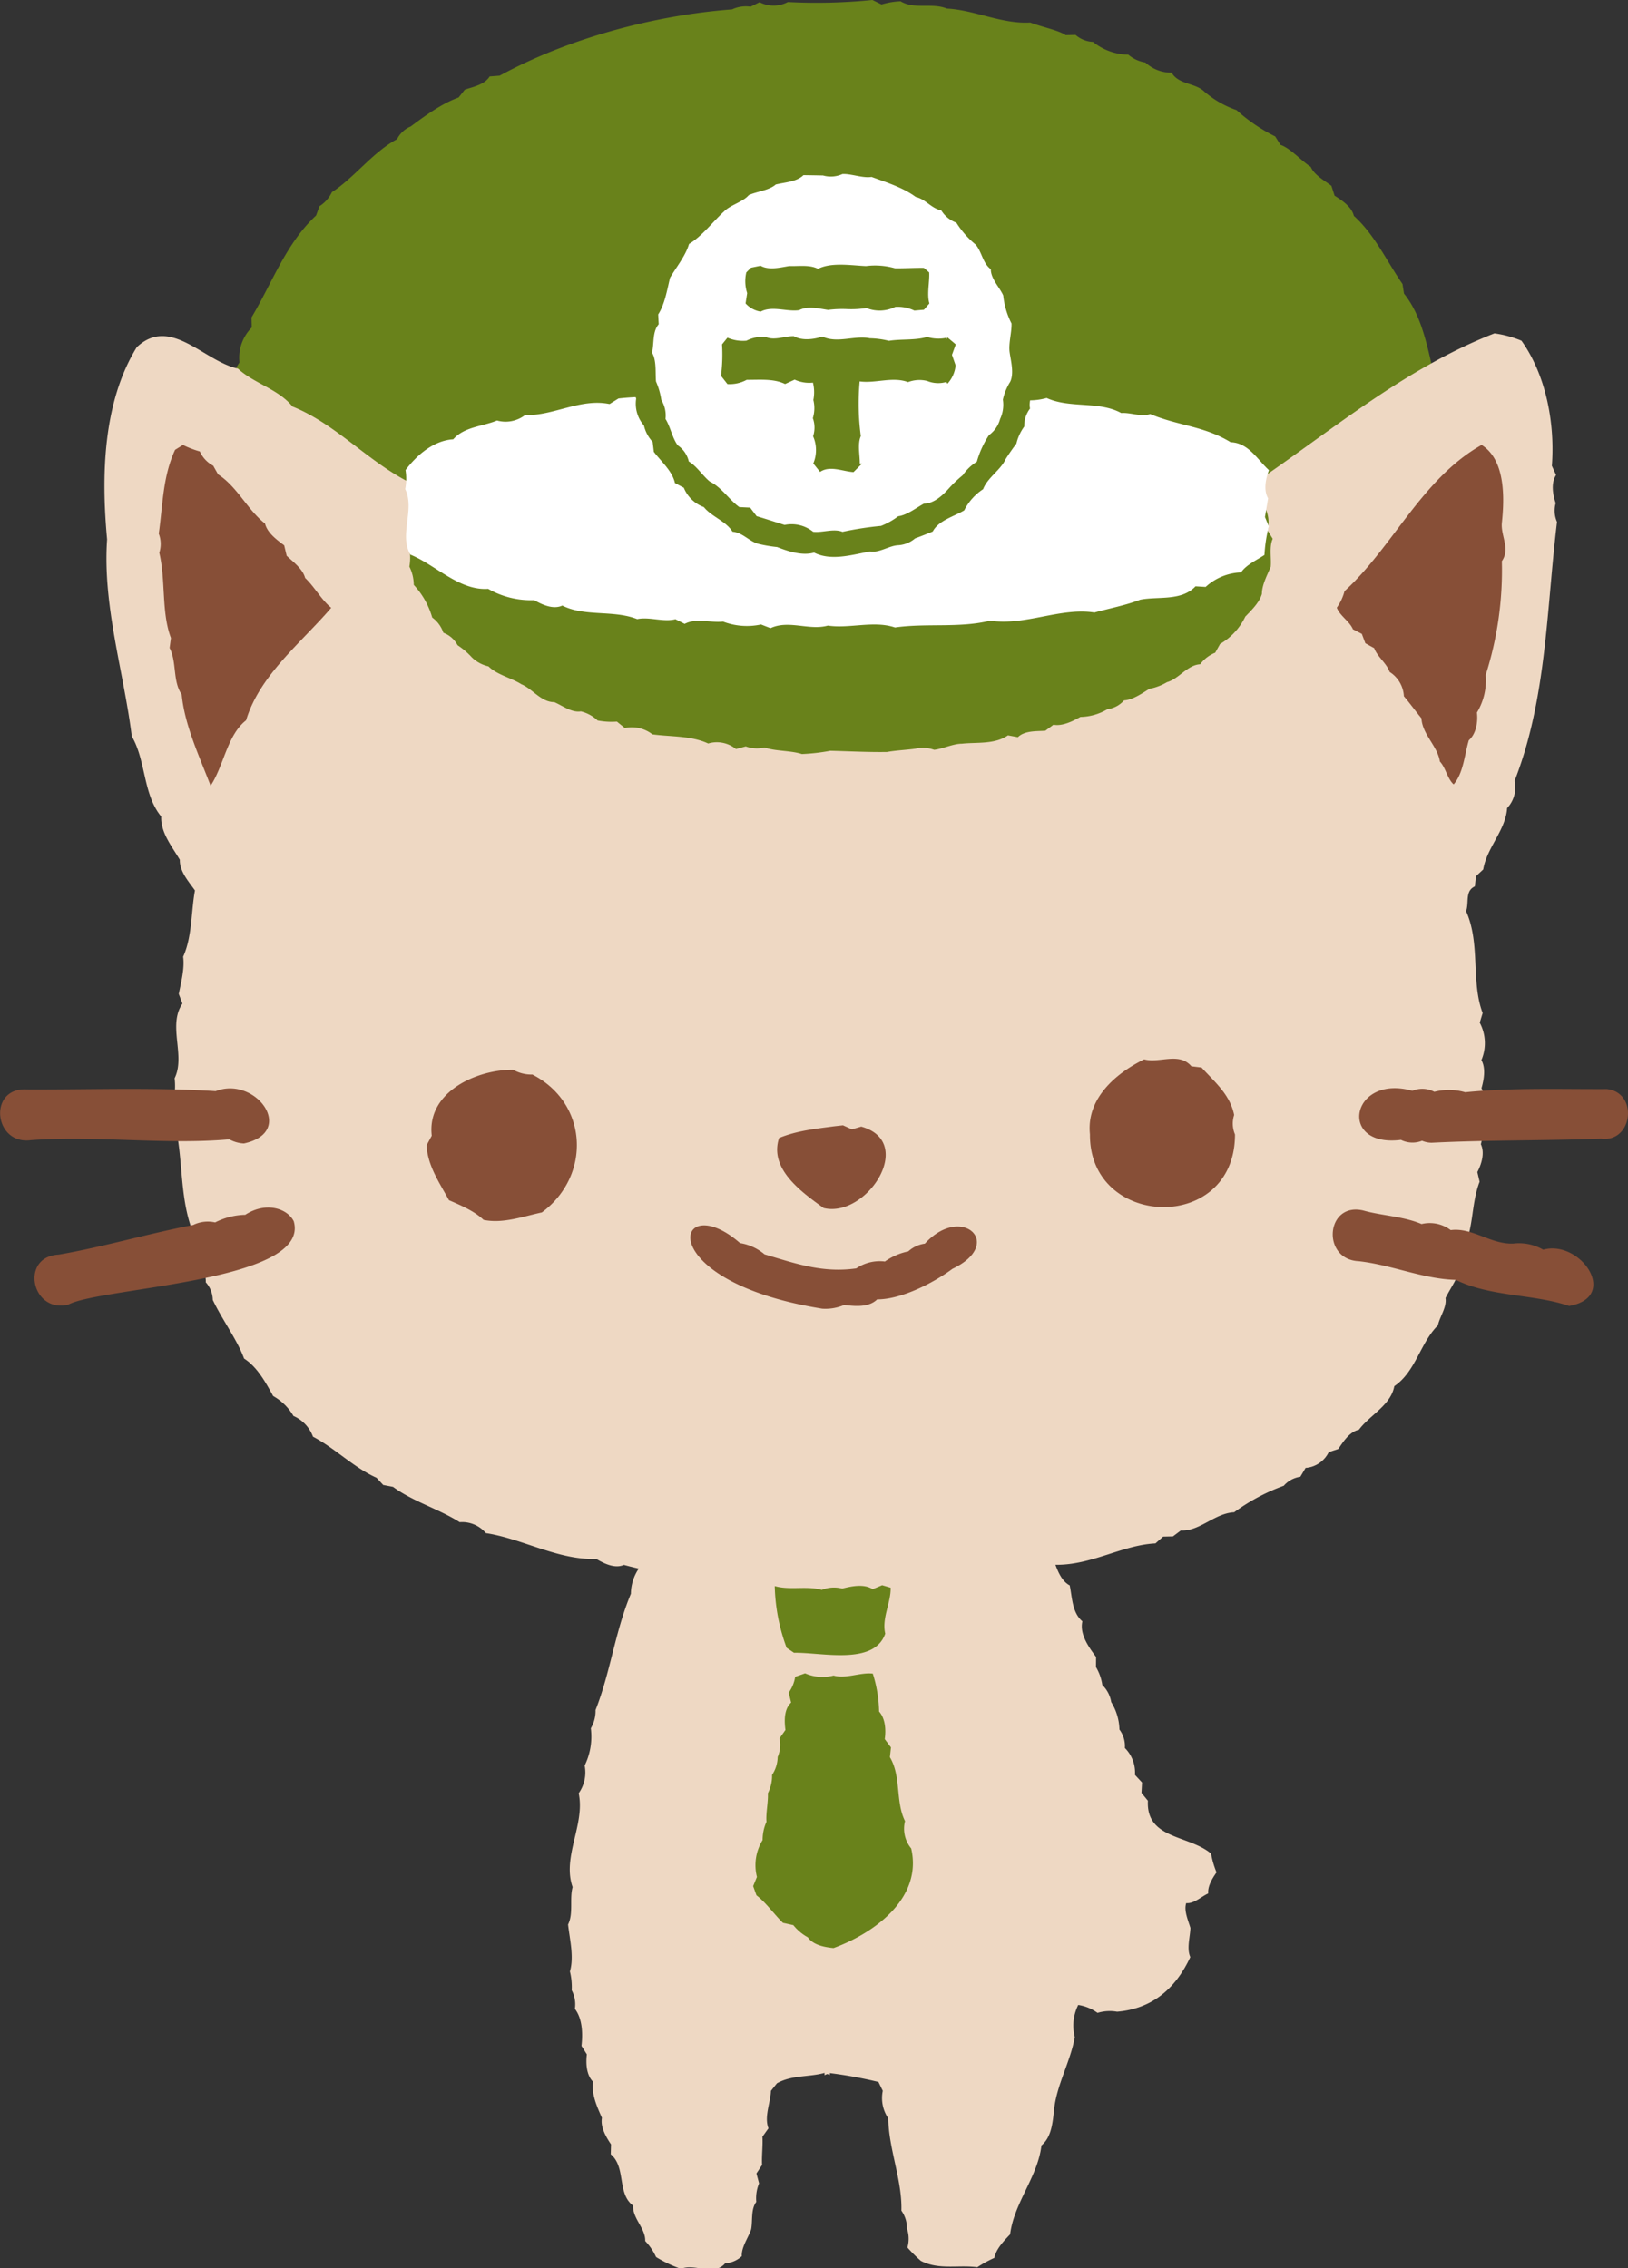
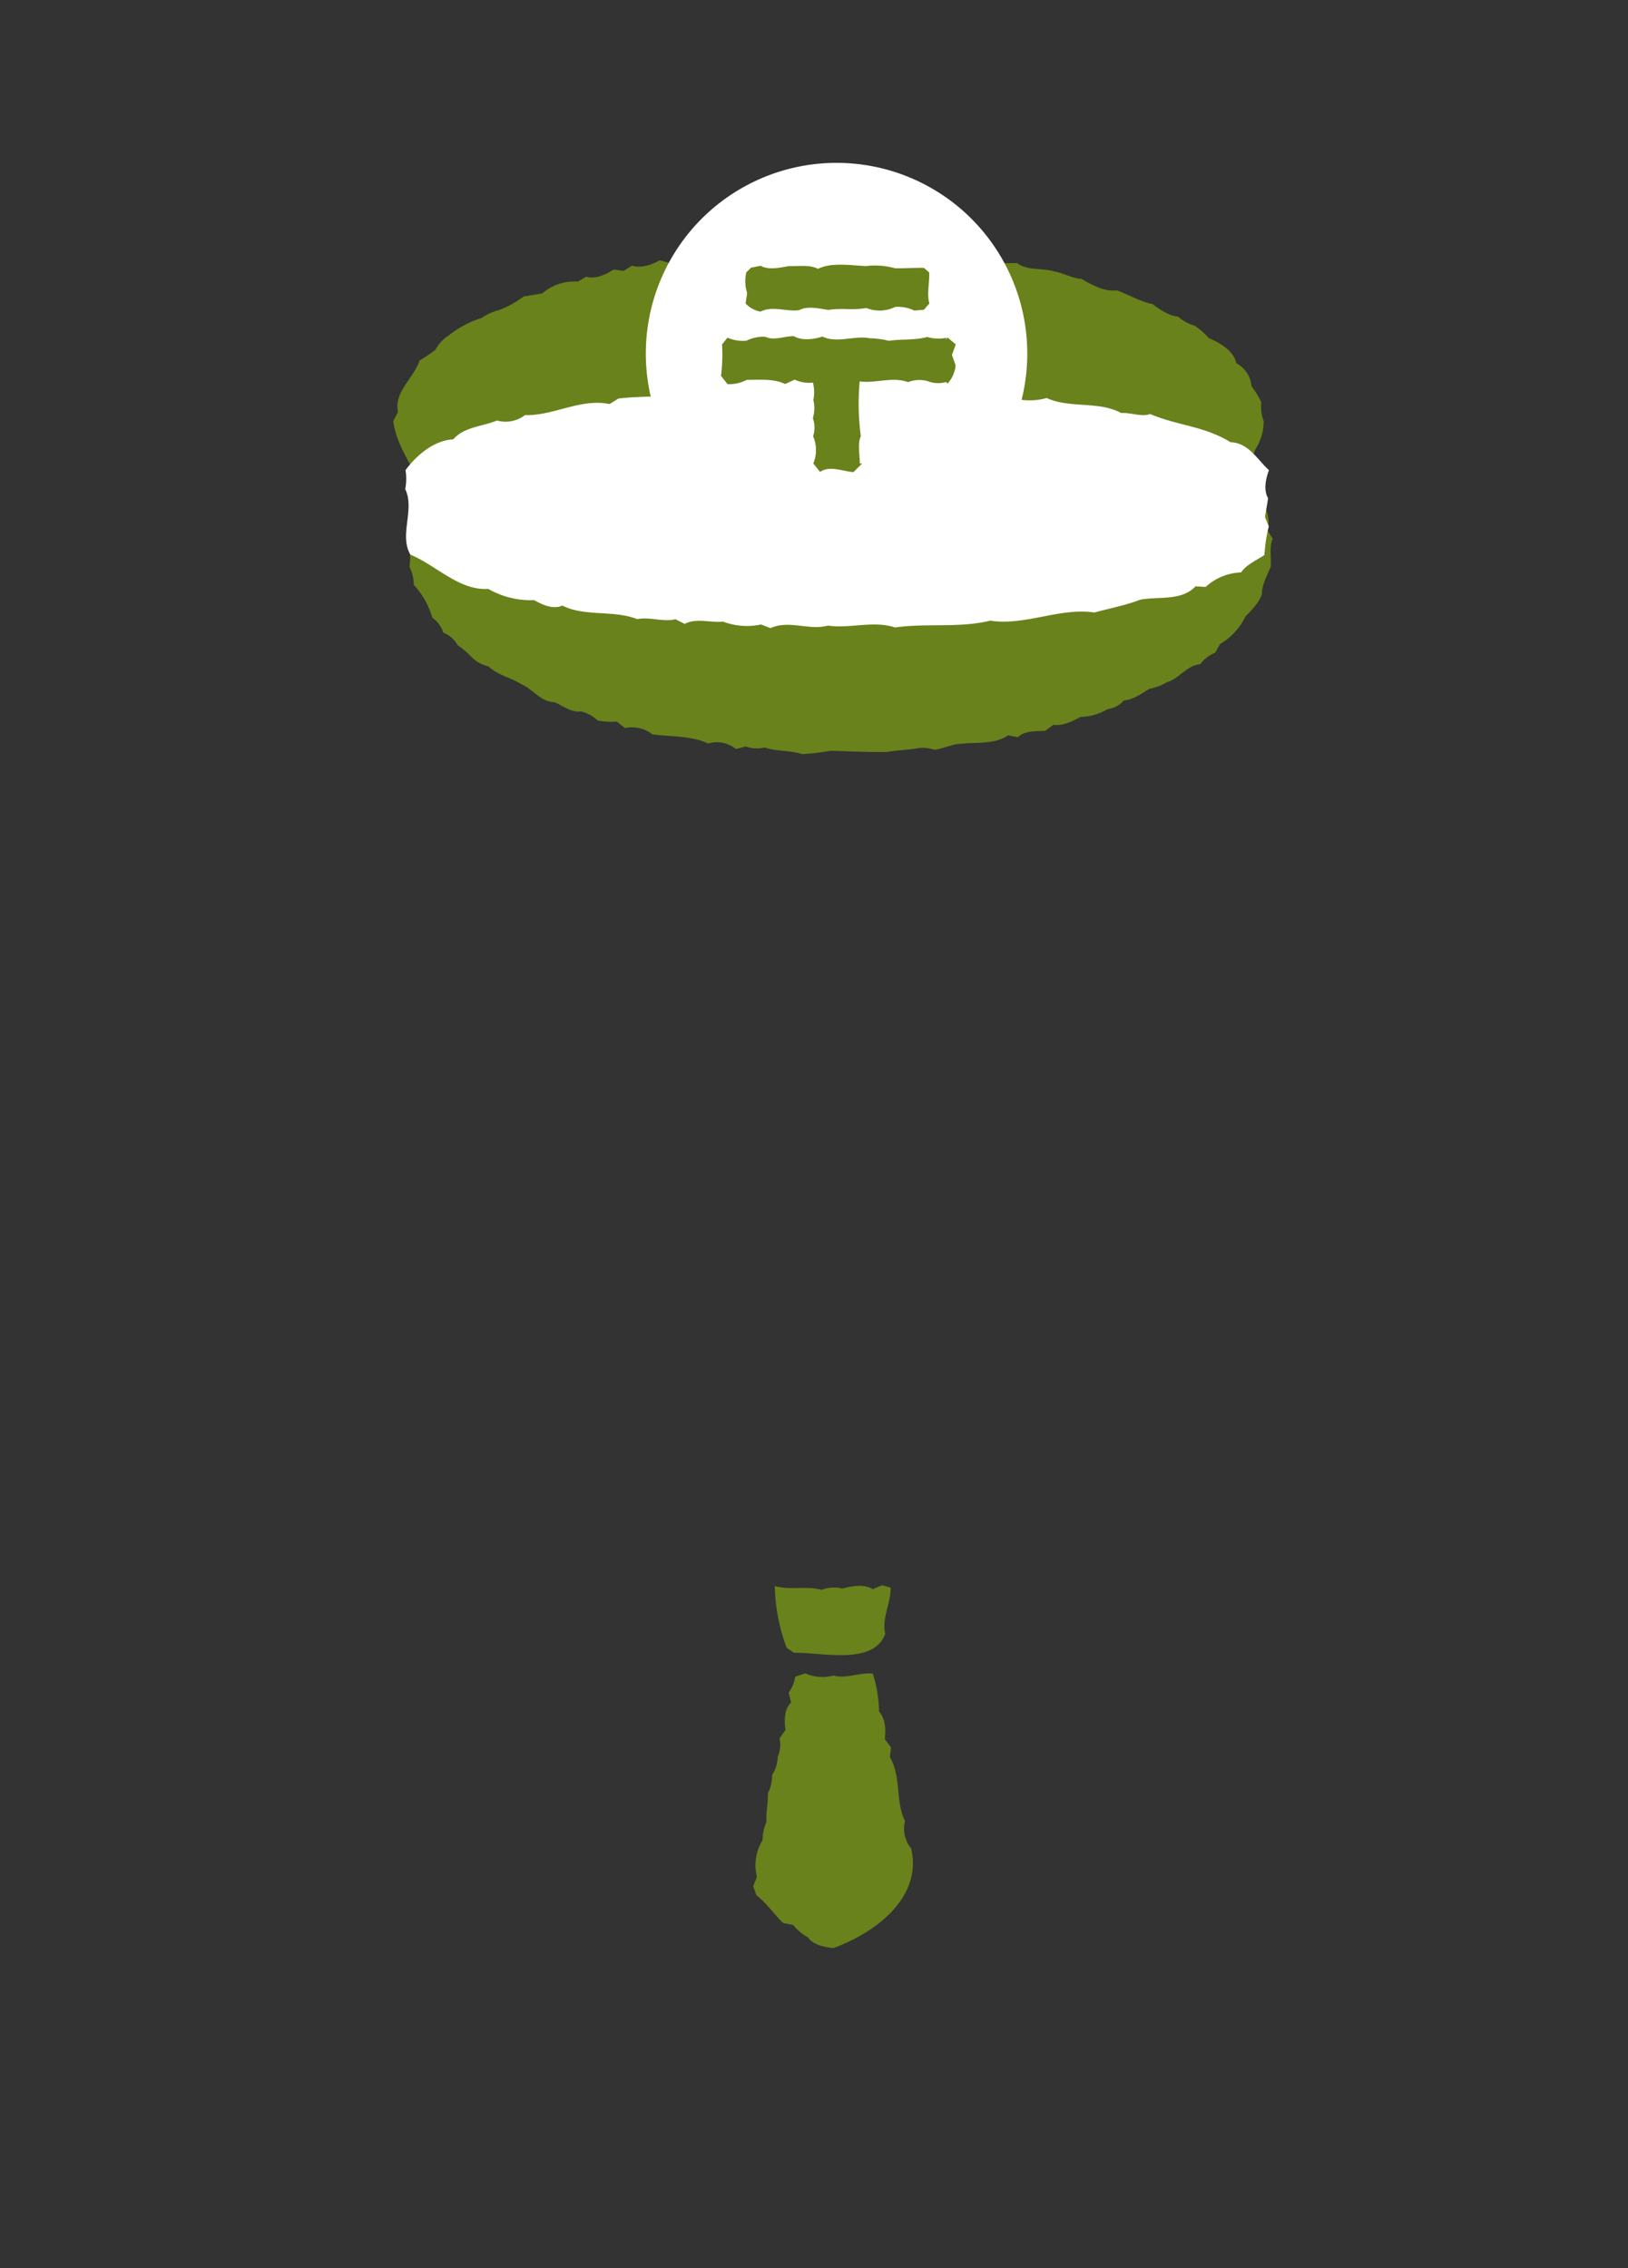
<svg xmlns="http://www.w3.org/2000/svg" width="300" height="418" viewBox="0 0 300 418">
  <rect x="0" y="0" width="300" height="418" fill="#333333" stroke="none" />
  <defs>
    <style>.cls-1{fill:#69821b;}.cls-1,.cls-2,.cls-3,.cls-4{fill-rule:evenodd;}.cls-2{fill:#eed8c3;}.cls-3{fill:#874f37;}.cls-4{fill:#fff;}</style>
  </defs>
-   <path id="hat01" class="cls-1" d="M41.88,82.028c0.317-3.323.339-7.046,1.125-10.224A6.769,6.769,0,0,1,44.132,66.8a7.881,7.881,0,0,1,2.259-6.447L46.345,58.5c3.767-6.27,6.346-13.637,11.9-18.785L58.867,38a6.087,6.087,0,0,0,2.287-2.582c4.189-2.713,7.49-7.335,12.008-9.766A4.966,4.966,0,0,1,75.692,23.3c2.641-1.974,5.726-4.221,8.818-5.335l1.152-1.444c1.534-.524,3.663-0.931,4.566-2.432l1.851-.144C104.611,7.115,120.485,2.821,134.9,1.736a6,6,0,0,1,3.414-.5l1.657-.827a5.63,5.63,0,0,0,5.209-.03A102.822,102.822,0,0,0,160.764,0l1.687,0.825a14.013,14.013,0,0,1,3.5-.584c2.571,1.551,5.777.218,8.546,1.345,5.051,0.244,10.127,2.881,15.346,2.569,2.214,0.835,5.266,1.435,6.533,2.324l1.822-.042a5.253,5.253,0,0,0,3.22,1.286,10.509,10.509,0,0,0,6.5,2.351,6.351,6.351,0,0,0,3.14,1.445,7.06,7.06,0,0,0,4.842,1.878c1.314,2.207,4.311,1.861,5.991,3.446a18.034,18.034,0,0,0,5.973,3.449,31.8,31.8,0,0,0,7.127,4.854l0.968,1.547c1.856,0.642,3.683,2.81,5.575,4.055,0.658,1.524,2.561,2.535,3.814,3.5l0.583,1.812c1.367,0.863,3.156,2.046,3.551,3.719,3.846,3.466,6.108,8.445,8.964,12.555l0.279,1.775c3.909,4.883,4.561,11.8,6.211,17.685a4.936,4.936,0,0,0,.49,3.392c-0.255,4.578,1.14,10.958-.643,15.357l0.278,1.777a4.736,4.736,0,0,0-.8,3.349c-0.805,2-1.839,4.44-1.885,6.608-2.022,2.684-2.315,6.54-4.131,9.437-2.653,2.95-3.365,7.363-6.805,9.858-1.578,2.225-2.616,5.79-5.538,6.495a14.109,14.109,0,0,1-7.345,7.161c-3.189,4.066-9.086,5.662-12.091,9.673-1.612.269-3.122,1.827-4.705,2.175a6.073,6.073,0,0,1-4.569,2.376l-1.35,1.147c-8.671,2.188-17.112,8.124-26.128,8.641l-1.536.974a13.272,13.272,0,0,0-6.756,1.444,86.136,86.136,0,0,0-15.449,1.9c-2.835-.77-5.855.492-8.653,0.445-6.811-.113-13.929-1.084-20.753-0.7-17.042-2.935-33.754-7.407-49.394-15.017l-1.218-1.357-1.756-.4c-2.028-1.78-4.613-4.038-7.353-4.521-1.617-2.244-4.526-3.7-6.463-5.705a7.458,7.458,0,0,1-3.851-3.4c-2.407-1.326-5.09-3.453-5.967-6.133l-1.6-.888c-5.935-7.089-9.9-15.236-13.958-23.562A155.248,155.248,0,0,1,41.88,82.028Z" />
-   <path id="base" class="cls-2" d="M286.919,96.185a5.119,5.119,0,0,1-.247-3.463c-0.535-1.577-.891-3.7.072-5.187l-0.774-1.689c0.581-7.619-.979-16.572-5.6-23.054a19.924,19.924,0,0,0-4.98-1.355c-16.624,6.471-30.076,18.018-44.587,27.827-1.671-1.776-4.54-2.236-5.763-4.575-1.817,0-3.3-1.611-4.394-2.886a22.467,22.467,0,0,1-7.658-4.242c-5.171-.443-9.382-5.8-14.822-5.117-3.8-1.034-7.789-3.583-11.819-2.973a8.408,8.408,0,0,0-3.413-.636L181.35,67.8c-3.38.735-7.056-1.678-10.43-.528-8.29-1.464-17.2-1.053-25.56-1.834a11.059,11.059,0,0,1-6.833.5l-1.708.5c-1.545-.871-3.642-0.371-5.152.347l-1.771-.507-1.655.8c-1.593-.674-3.651-0.1-5.085.721l-1.819-.465a7.631,7.631,0,0,1-3.38.7,5.912,5.912,0,0,1-3.34.881l-1.51,1.047-1.844-.223c-2.881,1.769-7.169,1.5-9.567,3.971a5.142,5.142,0,0,0-3.281,1.077,7.1,7.1,0,0,0-4.6,2.367c-3.157-.114-4.917,3.323-7.766,3.808a5.792,5.792,0,0,1-2.674,2.229,4.766,4.766,0,0,1-3.117,1.589C78.77,86.021,77.476,88.211,75.667,89,67.887,85.143,61.911,78.142,53.9,74.92c-2.645-3.247-7.154-4.277-10.059-6.995-6.263-1.322-12.433-9.8-18.638-3.94-6.321,10.274-6.53,23.885-5.466,35.428-0.846,12.176,3.035,24.247,4.553,36.284,2.632,4.5,2.038,10.67,5.416,14.778-0.106,3.009,2,5.534,3.433,7.969-0.042,2.187,1.623,4,2.789,5.656-0.715,3.807-.5,8.54-2.178,12.21,0.3,2.158-.383,4.74-0.807,6.859l0.675,1.785c-2.759,4.018.615,9.58-1.438,13.747a12.5,12.5,0,0,1-.092,3.471,20.73,20.73,0,0,1,.931,3.444L32.3,207.377c1.552,6.727.705,13.952,3.572,20.46-1.282,3.019,2.208,5.465,2.048,8.476a4.98,4.98,0,0,1,1.291,3.249c1.718,3.628,4.533,7.392,5.763,10.8,2.441,1.548,4.007,4.449,5.362,6.907a9.964,9.964,0,0,1,3.738,3.672,6.673,6.673,0,0,1,3.6,3.82c4.088,2.146,7.546,5.713,11.711,7.571l1.233,1.332,1.807,0.345c3.668,2.709,8.426,4.059,12.29,6.511a5.7,5.7,0,0,1,4.821,2.013c6.714,1.019,13.34,5,20.341,4.757,1.451,0.845,3.41,1.831,5.088,1.1q1.349,0.354,2.741.682a8.45,8.45,0,0,0-1.451,4.637c-2.9,6.919-3.776,14.515-6.508,21.426a6.364,6.364,0,0,1-.869,3.367,12.162,12.162,0,0,1-1.14,6.865,6.629,6.629,0,0,1-1.1,5.109c1.229,5.709-3.091,11.712-1.119,17.288-0.6,2.169.181,4.865-.839,6.894,0.306,2.736,1.128,5.948.344,8.659a11.956,11.956,0,0,1,.33,3.46,5.506,5.506,0,0,1,.586,3.427c1.41,1.839,1.463,4.615,1.216,6.824l0.987,1.558c-0.2,1.641-.1,3.789,1.132,5.036-0.3,2.351.743,4.605,1.65,6.675-0.315,1.685.764,3.544,1.673,4.88L112.548,397c2.862,2.392,1.12,7.254,4.117,9.462-0.118,2.386,2.315,4.192,2.232,6.528a10.563,10.563,0,0,1,2,2.943,23.126,23.126,0,0,0,4.58,2.176c2.644-1.07,6.021,1.46,8.163-1.022a4.913,4.913,0,0,0,3.057-1.311c-0.09-1.667,1.2-3.41,1.716-4.917,0.322-1.573-.084-3.713.953-5.079a7.194,7.194,0,0,1,.512-3.419l-0.482-1.824,1.04-1.575c-0.1-1.546.174-3.644,0.06-5.19l1.11-1.552c-0.823-2.138.38-4.7,0.457-6.908l1.112-1.391c2.723-1.545,5.934-1.127,8.767-1.913l0,0.421,0.491-.217,0.491,0.176,0-.346a81.372,81.372,0,0,1,8.95,1.634l0.8,1.63a6.622,6.622,0,0,0,1.009,5.068c0.067,5.617,2.583,11.407,2.421,17.018a5.5,5.5,0,0,1,1.021,3.3,5.868,5.868,0,0,1,.089,3.49,27.259,27.259,0,0,0,2.484,2.465c3.357,1.718,6.831.7,10.394,1.167a22.518,22.518,0,0,1,3.147-1.727c0.291-1.641,1.807-3.174,2.9-4.335,0.714-5.8,5.114-10.611,5.774-16.379,1.873-1.523,2.079-4.325,2.324-6.552,0.46-4.593,3.008-8.833,3.821-13.415a8.492,8.492,0,0,1,.634-5.923,8.187,8.187,0,0,1,3.559,1.461,7.7,7.7,0,0,1,3.6-.217c6.452-.531,10.79-4.256,13.491-10.061-0.7-1.6-.033-3.71.019-5.361-0.374-1.337-1.246-3.19-.769-4.587,1.427,0.149,2.82-1.241,4.052-1.776-0.127-1.343.792-2.846,1.536-3.889a16.718,16.718,0,0,1-1.009-3.454c-4.077-3.459-12.007-2.633-11.641-9.748l-1.183-1.45,0.1-1.914-1.3-1.4a6.426,6.426,0,0,0-1.862-4.959,5.05,5.05,0,0,0-1-3.395,10.085,10.085,0,0,0-1.515-5.061,5.641,5.641,0,0,0-1.638-3.149,9.044,9.044,0,0,0-1.168-3.3l0.015-1.867c-1.342-1.807-3.074-4.2-2.523-6.567-1.9-1.618-1.875-4.4-2.334-6.627-1.373-.716-2.091-2.343-2.632-3.793,6.684,0.093,12.282-3.644,18.43-3.94l1.418-1.252,1.809-.042,1.451-1.088c3.491,0.184,6.24-3.195,9.823-3.353a36.266,36.266,0,0,1,9.147-4.887,4.935,4.935,0,0,1,3.047-1.655l0.976-1.637a5.188,5.188,0,0,0,4.266-2.908l1.758-.574c0.914-1.355,2.08-3.191,3.8-3.55,1.981-2.688,5.888-4.51,6.52-8.032,3.98-2.713,4.765-7.976,8.036-11.2,0.321-1.6,1.674-3.337,1.4-5.043,1.259-2.526,3.419-5.071,2.782-8.094,2.553-4.16,1.8-8.931,3.5-13.336l-0.415-1.787c0.774-1.47,1.4-3.532.65-5.123,0.2-.847.6-2.563,0.785-3.413l-0.629-1.753c0.23-.847.614-2.572,0.764-3.437L273,200.537c0.45-1.562.829-3.677-.015-5.172a8,8,0,0,0-.307-6.9l0.538-1.773c-2.2-5.851-.363-12.733-3.051-18.768,0.569-1.6-.251-3.724,1.61-4.57l0.217-1.885,1.328-1.236c0.653-4.018,4.141-7.236,4.405-11.305a5.552,5.552,0,0,0,1.372-5.016C285.029,128.777,284.977,112.165,286.919,96.185Z" />
-   <path id="face" class="cls-3" d="M246.341,111.984a9.23,9.23,0,0,0,1.425-3.047C256.689,100.775,262.059,88.18,273.02,82c4.4,2.753,4.229,9.757,3.734,14.369-0.213,2.422,1.6,4.765,0,7.044a63.585,63.585,0,0,1-2.98,20.983,11.474,11.474,0,0,1-1.612,6.916c0.2,1.72-.134,3.927-1.5,5.115-0.771,2.585-.989,6.062-2.79,8.125-1.158-1.021-1.47-3.1-2.537-4.209-0.421-2.849-3.249-5.009-3.395-7.967-0.982-1.189-2.237-2.9-3.238-4.07a5.647,5.647,0,0,0-2.627-4.478c-0.522-1.559-2.3-2.832-2.842-4.382l-1.629-.9-0.651-1.731-1.644-.849C248.71,114.507,246.873,113.464,246.341,111.984Zm-185.307.025c-1.8-1.46-3.112-3.908-4.809-5.5-0.431-1.674-2.218-2.969-3.4-4.088l-0.454-1.92c-1.328-.992-3.119-2.292-3.532-4.011-3.29-2.606-5.09-6.761-8.651-9.068l-0.9-1.6A5.475,5.475,0,0,1,36.832,83.2,18.207,18.207,0,0,1,33.712,82l-1.449.9c-2.3,4.982-2.253,10.234-3.008,15.444a5.256,5.256,0,0,1,.1,3.524c1.21,5.106.358,10.971,2.145,15.71l-0.245,1.834c1.35,2.564.531,6.114,2.229,8.571,0.529,5.648,3.28,11.459,5.327,16.817,2.44-3.684,3.054-9.348,6.538-12.058C47.838,124.42,55.535,118.438,61.034,112.009Zm202.8,98.582a4.523,4.523,0,0,1-1.783-.366,4.769,4.769,0,0,1-3.891-.161c-11.764,1.474-9.194-12.222,2.105-9.046a4.745,4.745,0,0,1,4.042.185,10.852,10.852,0,0,1,5.7.085c8.445-.87,17.41-0.551,26.091-0.589,5.881,0.626,4.785,9.934-1.083,9.144C284.725,210.223,274.089,210.074,263.833,210.591Zm25.312,30.083c-6.5-2.219-14.464-1.664-20.884-4.815-6.007-.145-11.8-2.762-17.874-3.44-6.93-.293-6.092-10.986.849-9.337,3.363,0.956,7.44,1.075,10.716,2.493a6.408,6.408,0,0,1,5.376,1.117c4-.529,7.428,2.676,11.566,2.479a8.9,8.9,0,0,1,5.477,1.127C291.272,228.4,298.524,239.029,289.145,240.674Zm-244.2-29.949a6.179,6.179,0,0,1-2.68-.762c-11.76,1.044-24.505-.718-36.548.148-6.879.949-7.973-9.748-.809-9.348,11.577,0.055,23.344-.4,34.836.319C47.153,198.188,54.712,208.616,44.947,210.725Zm-32.359,29.7c-6.763,1.665-8.964-8.841-1.782-9.214,8.27-1.419,16.619-3.911,24.778-5.459a6.113,6.113,0,0,1,4.06-.477,12.912,12.912,0,0,1,5.552-1.407c3.767-2.451,7.705-1.216,8.932,1.179C57.372,236.258,18.624,237.183,12.588,240.424Zm141.078-32.858c-3.378.449-6.874,0.814-10.094,2.147-1.914,5.7,4.212,10.021,8.211,12.91,7.865,1.918,17.14-12.153,6.925-15.007l-1.721.5-1.651-.737Zm-2.137,33.609c-32.083-5.162-27.1-22.5-15.149-12.091a9.182,9.182,0,0,1,4.508,2.073c5.889,1.742,10.719,3.463,16.9,2.589a7.685,7.685,0,0,1,5.28-1.268,11.369,11.369,0,0,1,4.307-1.868,5.653,5.653,0,0,1,3.054-1.425c6.814-7.446,14.771.044,5.089,4.638-3.736,2.774-9.625,5.659-13.879,5.635-1.552,1.532-4.124,1.263-6.082,1.031A8.842,8.842,0,0,1,151.529,241.175Zm49.323-32.116c-0.128,17.379,26.737,18.317,26.73,0a5.1,5.1,0,0,1-.156-3.59c-0.777-3.79-3.578-6.06-6.009-8.74l-1.87-.228c-2.287-2.684-5.868-.508-8.708-1.278C205.635,197.78,200.135,202.455,200.852,209.059ZM78.617,211.05c0.137,3.721,2.425,7.008,4.116,10.128,2.11,0.919,4.693,2,6.376,3.626,3.541,0.75,7.293-.634,10.74-1.37,9.106-6.714,8.623-20.1-1.743-25.411a6.8,6.8,0,0,1-3.53-.88c-6.69-.058-15.957,4.059-15.013,12.152Z" />
  <path id="hat02" class="cls-1" d="M72.471,77.587L73.339,75.9c-0.81-3.608,2.954-6.3,3.976-9.458a33.138,33.138,0,0,0,2.928-1.976,6.771,6.771,0,0,1,2.371-2.588A18.666,18.666,0,0,1,88.749,58.6,9.28,9.28,0,0,1,91.9,57.166a17.872,17.872,0,0,0,4.576-2.521c0.859-.137,2.6-0.431,3.461-0.579a8.958,8.958,0,0,1,6.541-2.168l1.546-.9c1.688,0.5,3.659-.4,5.036-1.33l1.833,0.264,1.57-.972c1.636,0.529,3.674-.153,5.093-0.99l1.828,0.472a7.052,7.052,0,0,1,3.413-.556,5.591,5.591,0,0,1,3.424-.554l1.658-.833,1.791,0.523c1.468-.955,3.563-0.267,5.18-0.444a5.506,5.506,0,0,1,3.473-.223l1.705-.746a5.577,5.577,0,0,0,3.5.16,8.077,8.077,0,0,0,5.267-.234c2.09,0.94,4.813.654,6.974,0.111l1.719,0.6c1.536-.787,3.631-0.063,5.25-0.337l1.681,0.868c1.564-.061,3.695-0.272,5.261-0.226a4.919,4.919,0,0,0,3.469.334,6.225,6.225,0,0,0,3.4.858c2.015,1.128,4.722.658,6.925,0.764,1.833,1.413,4.652.846,6.79,1.518,1.57,0.228,3.424,1.322,5.028,1.372a22.885,22.885,0,0,0,3.138,1.589,7.3,7.3,0,0,0,3.464.544c2,0.761,4.455,2.121,6.493,2.512,1.283,0.945,3.042,2.193,4.694,2.3a7.764,7.764,0,0,0,3.047,1.675,12.444,12.444,0,0,1,2.622,2.3c2.048,0.856,4.55,2.286,5.07,4.618a5.308,5.308,0,0,1,2.8,4.242,15.513,15.513,0,0,1,1.8,2.963,7.554,7.554,0,0,0,.445,3.451,9.377,9.377,0,0,1-1.478,5.115c-0.741,1.492-1.133,3.71-2.7,4.616a6.028,6.028,0,0,1,2.818,4.191,6.16,6.16,0,0,1,2.08,6.232l0.946,1.55c-0.685,1.5-.219,3.6-0.374,5.172-0.611,1.453-1.625,3.341-1.615,4.964-0.43,1.572-1.962,3.068-3.062,4.2a11.675,11.675,0,0,1-4.648,5.045l-0.9,1.608a6.39,6.39,0,0,0-2.762,2.129c-2.37.131-3.9,2.675-6.12,3.3a10.028,10.028,0,0,1-3.248,1.229c-1.327.816-3.056,2.038-4.672,2.13a4.926,4.926,0,0,1-3.057,1.623,10.047,10.047,0,0,1-4.979,1.424c-1.4.786-3.314,1.743-4.97,1.438l-1.5,1.109c-1.623.11-3.793-.053-5.054,1.184l-1.831-.338c-2.448,1.707-5.719,1.241-8.5,1.543-1.6,0-3.53.95-5.1,1.125a6.058,6.058,0,0,0-3.5-.2c-1.537.211-3.657,0.317-5.186,0.6-3.4.057-7.062-.14-10.454-0.221a36.727,36.727,0,0,1-5.228.6c-2.11-.679-4.789-0.485-6.886-1.206a5.986,5.986,0,0,1-3.461-.2l-1.8.486a5.589,5.589,0,0,0-5.123-1.021c-3.082-1.456-6.944-1.231-10.276-1.689a6.157,6.157,0,0,0-5.077-1.162l-1.467-1.185a13.546,13.546,0,0,1-3.552-.207,6.86,6.86,0,0,0-3.088-1.679c-1.715.274-3.407-1.075-4.892-1.7-2.454,0-4-2.441-6.073-3.3-1.839-1.176-4.48-1.725-6.058-3.293a6.426,6.426,0,0,1-3.064-1.653,13.874,13.874,0,0,0-2.634-2.247,4.891,4.891,0,0,0-2.616-2.293,5.7,5.7,0,0,0-2.056-2.808,14.82,14.82,0,0,0-3.4-6.015,7.67,7.67,0,0,0-.808-3.363,9.623,9.623,0,0,0-.547-5.2,8.123,8.123,0,0,0,1.278-5.144c0.789-1.386,2.266-2.99,2.881-4.478a7.349,7.349,0,0,0-2.6-2.406C74.834,84.249,72.86,80.966,72.471,77.587Z" />
  <path id="hat03" class="cls-4" d="M233.68,91.837c-0.142.856-.431,2.587-0.576,3.443L233.81,97a27.462,27.462,0,0,0-.8,5.27c-1.351.91-3.372,1.811-4.316,3.22a10.152,10.152,0,0,0-6.52,2.675l-1.868-.114c-2.6,2.77-6.844,1.815-10.18,2.464-2.661,1.03-5.714,1.61-8.453,2.364-6.3-.97-12.761,2.489-19.22,1.5-5.646,1.4-11.724.422-17.527,1.254-3.919-1.321-8.353.252-12.375-.344-3.426.954-7.205-1.1-10.567,0.47l-1.738-.678a12.372,12.372,0,0,1-7.009-.53c-2.254.266-4.918-.72-7.068,0.423l-1.7-.858c-2.236.571-4.829-.491-7.046-0.017-4.393-1.737-9.626-.4-13.8-2.5-1.683.776-3.7-.159-5.183-1a15.852,15.852,0,0,1-8.484-2.081c-5.308.375-9.651-4.389-14.324-6.3-2.148-3.627.867-8.312-.962-12.085a10.044,10.044,0,0,0,.06-3.5c2.089-2.793,5.211-5.458,8.792-5.671,2.043-2.334,5.425-2.364,8.061-3.466a5.891,5.891,0,0,0,5.168-1c5.249,0.165,10.209-3.14,15.576-2.033l1.643-1.022c1.949-.221,3.94-0.305,5.943-0.357a35.147,35.147,0,1,1,68.34.6,11.692,11.692,0,0,0,4.622-.334c4.331,1.969,9.589.5,13.743,2.771,1.655-.151,3.7.775,5.332,0.179,5.232,2.2,9.886,2.178,14.831,5.2,3.305,0.108,4.9,3.184,7.056,5.146C233.25,88.2,232.8,90.314,233.68,91.837Z" />
-   <path id="hat04" class="cls-1" d="M116.3,64.987c-0.871-1.51-.275-3.57.056-5.151-0.254-1.6.555-3.6,0.59-5.186a6.223,6.223,0,0,0,1.621-3.112,10.3,10.3,0,0,0,1.994-4.783,4.805,4.805,0,0,0,1.89-2.9,29.817,29.817,0,0,0,3.074-4.2c0.983-1.3,3.029-2.029,4.254-3.035l0.8-1.771,1.922-.3a18.075,18.075,0,0,1,4.3-2.829,7.619,7.619,0,0,1,2.925-1.969c1.7,0.558,3.681-.316,5.093-1.239a6.92,6.92,0,0,0,3.438-.488c1.562-.023,3.644-0.462,5.181-0.017a27.772,27.772,0,0,0,3.493-.519c1.5,0.552,3.647.42,5.168,0.855,1.162,1.222,3.286,1.581,4.856,1.922,1.981,0.643,4.684,1.711,6,3.359,2.258,0.364,4.751,1.8,5.512,4.049a23.719,23.719,0,0,1,2.5,2.352,5.78,5.78,0,0,1,2.7,2.257c0.4,3.018,3.354,4.807,4.435,7.482,0.161,1.6.313,3.759,1.478,5,0.485,2.143.681,4.729,1.681,6.743a5.122,5.122,0,0,0,.1,3.489,10.775,10.775,0,0,0-.562,5.187c-0.251,1.579-1.33,3.469-.99,5.111a5.23,5.23,0,0,0-1.064,3.314,8.793,8.793,0,0,0-1.454,3.163c-0.542.682-1.538,2.115-1.986,2.86-0.935,2.016-3.338,3.4-4.142,5.518a10.108,10.108,0,0,0-3.481,3.9c-1.9,1.153-4.711,1.839-5.8,3.9-0.806.339-2.434,0.977-3.256,1.273a5.266,5.266,0,0,1-3.232,1.267c-1.623.126-3.4,1.431-5.069,1.136-3.274.605-7.158,1.812-10.313,0.213-2.18.633-4.772-.231-6.808-1.022a25.505,25.505,0,0,1-3.471-.594c-1.705-.471-2.912-2.107-4.752-2.235-1.18-1.936-3.854-2.77-5.278-4.538a6.3,6.3,0,0,1-3.693-3.566l-1.636-.866c-0.479-2.219-2.574-4-3.89-5.754l-0.216-1.831a6.567,6.567,0,0,1-1.61-3.028,6.066,6.066,0,0,1-1.427-4.934A18.649,18.649,0,0,1,116.3,64.987Zm3.852,0c0.868,1.488.584,3.681,0.732,5.315a13.434,13.434,0,0,1,.985,3.413,5.469,5.469,0,0,1,.765,3.494c0.884,1.375,1.267,3.565,2.271,4.874a4.907,4.907,0,0,1,2.029,2.968c1.441,0.823,2.613,2.7,3.891,3.711,2.125,1.017,3.563,3.367,5.418,4.688l1.992,0.1,1.2,1.578c1.538,0.448,3.619,1.138,5.149,1.611A6.326,6.326,0,0,1,149.838,98c1.672,0.212,3.782-.653,5.406.012a60.894,60.894,0,0,1,7.11-1.094,13.45,13.45,0,0,0,3.163-1.777c1.639-.213,3.338-1.581,4.749-2.332,1.809,0,3.436-1.509,4.561-2.772a22.69,22.69,0,0,1,2.583-2.46,8.686,8.686,0,0,1,2.6-2.494,17.445,17.445,0,0,1,2.237-4.9,5.307,5.307,0,0,0,2.044-2.963,6.141,6.141,0,0,0,.515-3.564,10.464,10.464,0,0,1,1.365-3.325c0.705-1.576.121-3.722-.11-5.34-0.256-1.623.392-3.752,0.335-5.377a14.626,14.626,0,0,1-1.524-5.163c-0.668-1.513-2.3-3.079-2.289-4.836-1.514-1.124-1.63-3.185-2.806-4.549a16.6,16.6,0,0,1-3.541-4.025,5.515,5.515,0,0,1-2.778-2.258c-1.893-.407-2.859-2.062-4.727-2.495-2.306-1.723-5.449-2.7-8.124-3.68-1.654.258-3.718-.612-5.368-0.531a5.229,5.229,0,0,1-3.573.263c-0.893-.022-2.714-0.053-3.609-0.059-1.264,1.243-3.484,1.32-5.1,1.72-1.27,1.117-3.489,1.274-4.973,1.958-1.1,1.273-3.285,1.771-4.474,2.928-2.12,1.93-4.061,4.577-6.536,6.076-0.632,2.181-2.365,4.292-3.5,6.229-0.534,2.167-.951,4.841-2.185,6.754l0.094,1.813C120.194,61.119,120.548,63.354,120.156,64.987Z" />
  <path id="hat05" class="cls-1" d="M170.257,57.083l-1.769.153a6.946,6.946,0,0,0-3.521-.677,6.5,6.5,0,0,1-5.3.208,18.321,18.321,0,0,1-3.537.2,20.448,20.448,0,0,0-3.537.144c-1.627-.238-3.772-0.791-5.316.044-2.267.344-4.945-.865-7.107,0.272a4.759,4.759,0,0,1-2.778-1.512l0.293-1.9a7.141,7.141,0,0,1-.158-3.816l0.859-.862,1.768-.361c1.536,0.878,3.665.309,5.292,0.052,1.621,0.066,3.79-.288,5.289.519,2.48-1.254,6.123-.628,8.855-0.512a13.411,13.411,0,0,1,5.314.4c1.587,0.037,3.76-.1,5.348-0.067l0.969,0.835c0.111,1.729-.47,4.02.041,5.719ZM134.05,62.235a7.269,7.269,0,0,0,3.5.553,6.866,6.866,0,0,1,3.5-.72c1.6,0.773,3.574-.159,5.232-0.113,1.509,0.869,3.674.6,5.252,0.068,2.766,1.313,5.944-.26,8.76.319a15.914,15.914,0,0,1,3.515.468c2.2-.364,4.881-0.063,7.032-0.718a7.133,7.133,0,0,0,3.541.165l-0.088.38,0.3-.454,1.531,1.286-0.7,1.929,0.671,1.935a5.78,5.78,0,0,1-1.5,3.376,2.863,2.863,0,0,1-.213-0.316,5.352,5.352,0,0,1-3.528-.187,5.933,5.933,0,0,0-3.527.214c-2.85-1.062-6.014.278-8.913-.133a45.28,45.28,0,0,0,.212,10.085c-0.649,1.468-.163,3.505-0.193,5.041l0.424,0.017L157.284,87c-1.987-.115-4.325-1.272-6.17-0.034l-1.245-1.555a6.345,6.345,0,0,0-.037-5.011,5.079,5.079,0,0,0-.046-3.335,6.308,6.308,0,0,0,.095-3.352,7.42,7.42,0,0,0-.073-3.2,6.412,6.412,0,0,1-3.373-.55l-1.765.808c-2.1-1.039-4.812-.747-7.065-0.775a6.581,6.581,0,0,1-3.555.784l-1.185-1.513a31.21,31.21,0,0,0,.189-5.8Z" />
  <path id="necti" class="cls-1" d="M153.6,359c7.747-2.843,16.4-9.31,14.309-18.356a5.72,5.72,0,0,1-1.137-5.043c-1.8-3.622-.662-8.206-2.788-11.78l0.2-1.8-1.148-1.531c0.239-1.63.129-3.776-1.044-5.076a24.728,24.728,0,0,0-1.157-6.989c-2.315-.271-4.93,1.008-7.232.356a8.056,8.056,0,0,1-5.248-.406l-1.822.639a6.791,6.791,0,0,1-1.191,2.911l0.442,1.836c-1.336,1.246-1.257,3.4-1.045,5.051l-1.09,1.538a5.68,5.68,0,0,1-.344,3.441,6.12,6.12,0,0,1-1.033,3.305,7.043,7.043,0,0,1-.773,3.384c0.092,1.574-.391,3.671-0.253,5.245a8.2,8.2,0,0,0-.716,3.375,8.805,8.805,0,0,0-1.045,6.792l-0.695,1.692,0.609,1.695c1.781,1.352,3.269,3.517,4.88,5.074l1.914,0.423a8.912,8.912,0,0,0,2.684,2.249C149.851,358.453,151.972,358.844,153.6,359Zm-7.289-54.419c5.037-.11,14.756,2.4,16.814-3.522-0.671-2.837,1.069-5.721,1-8.469l-1.566-.456-1.752.728c-1.594-1.026-3.89-.551-5.607-0.111a6.068,6.068,0,0,0-3.772.241c-2.741-.785-5.9.1-8.659-0.7a34.554,34.554,0,0,0,2.189,11.368Z" />
</svg>